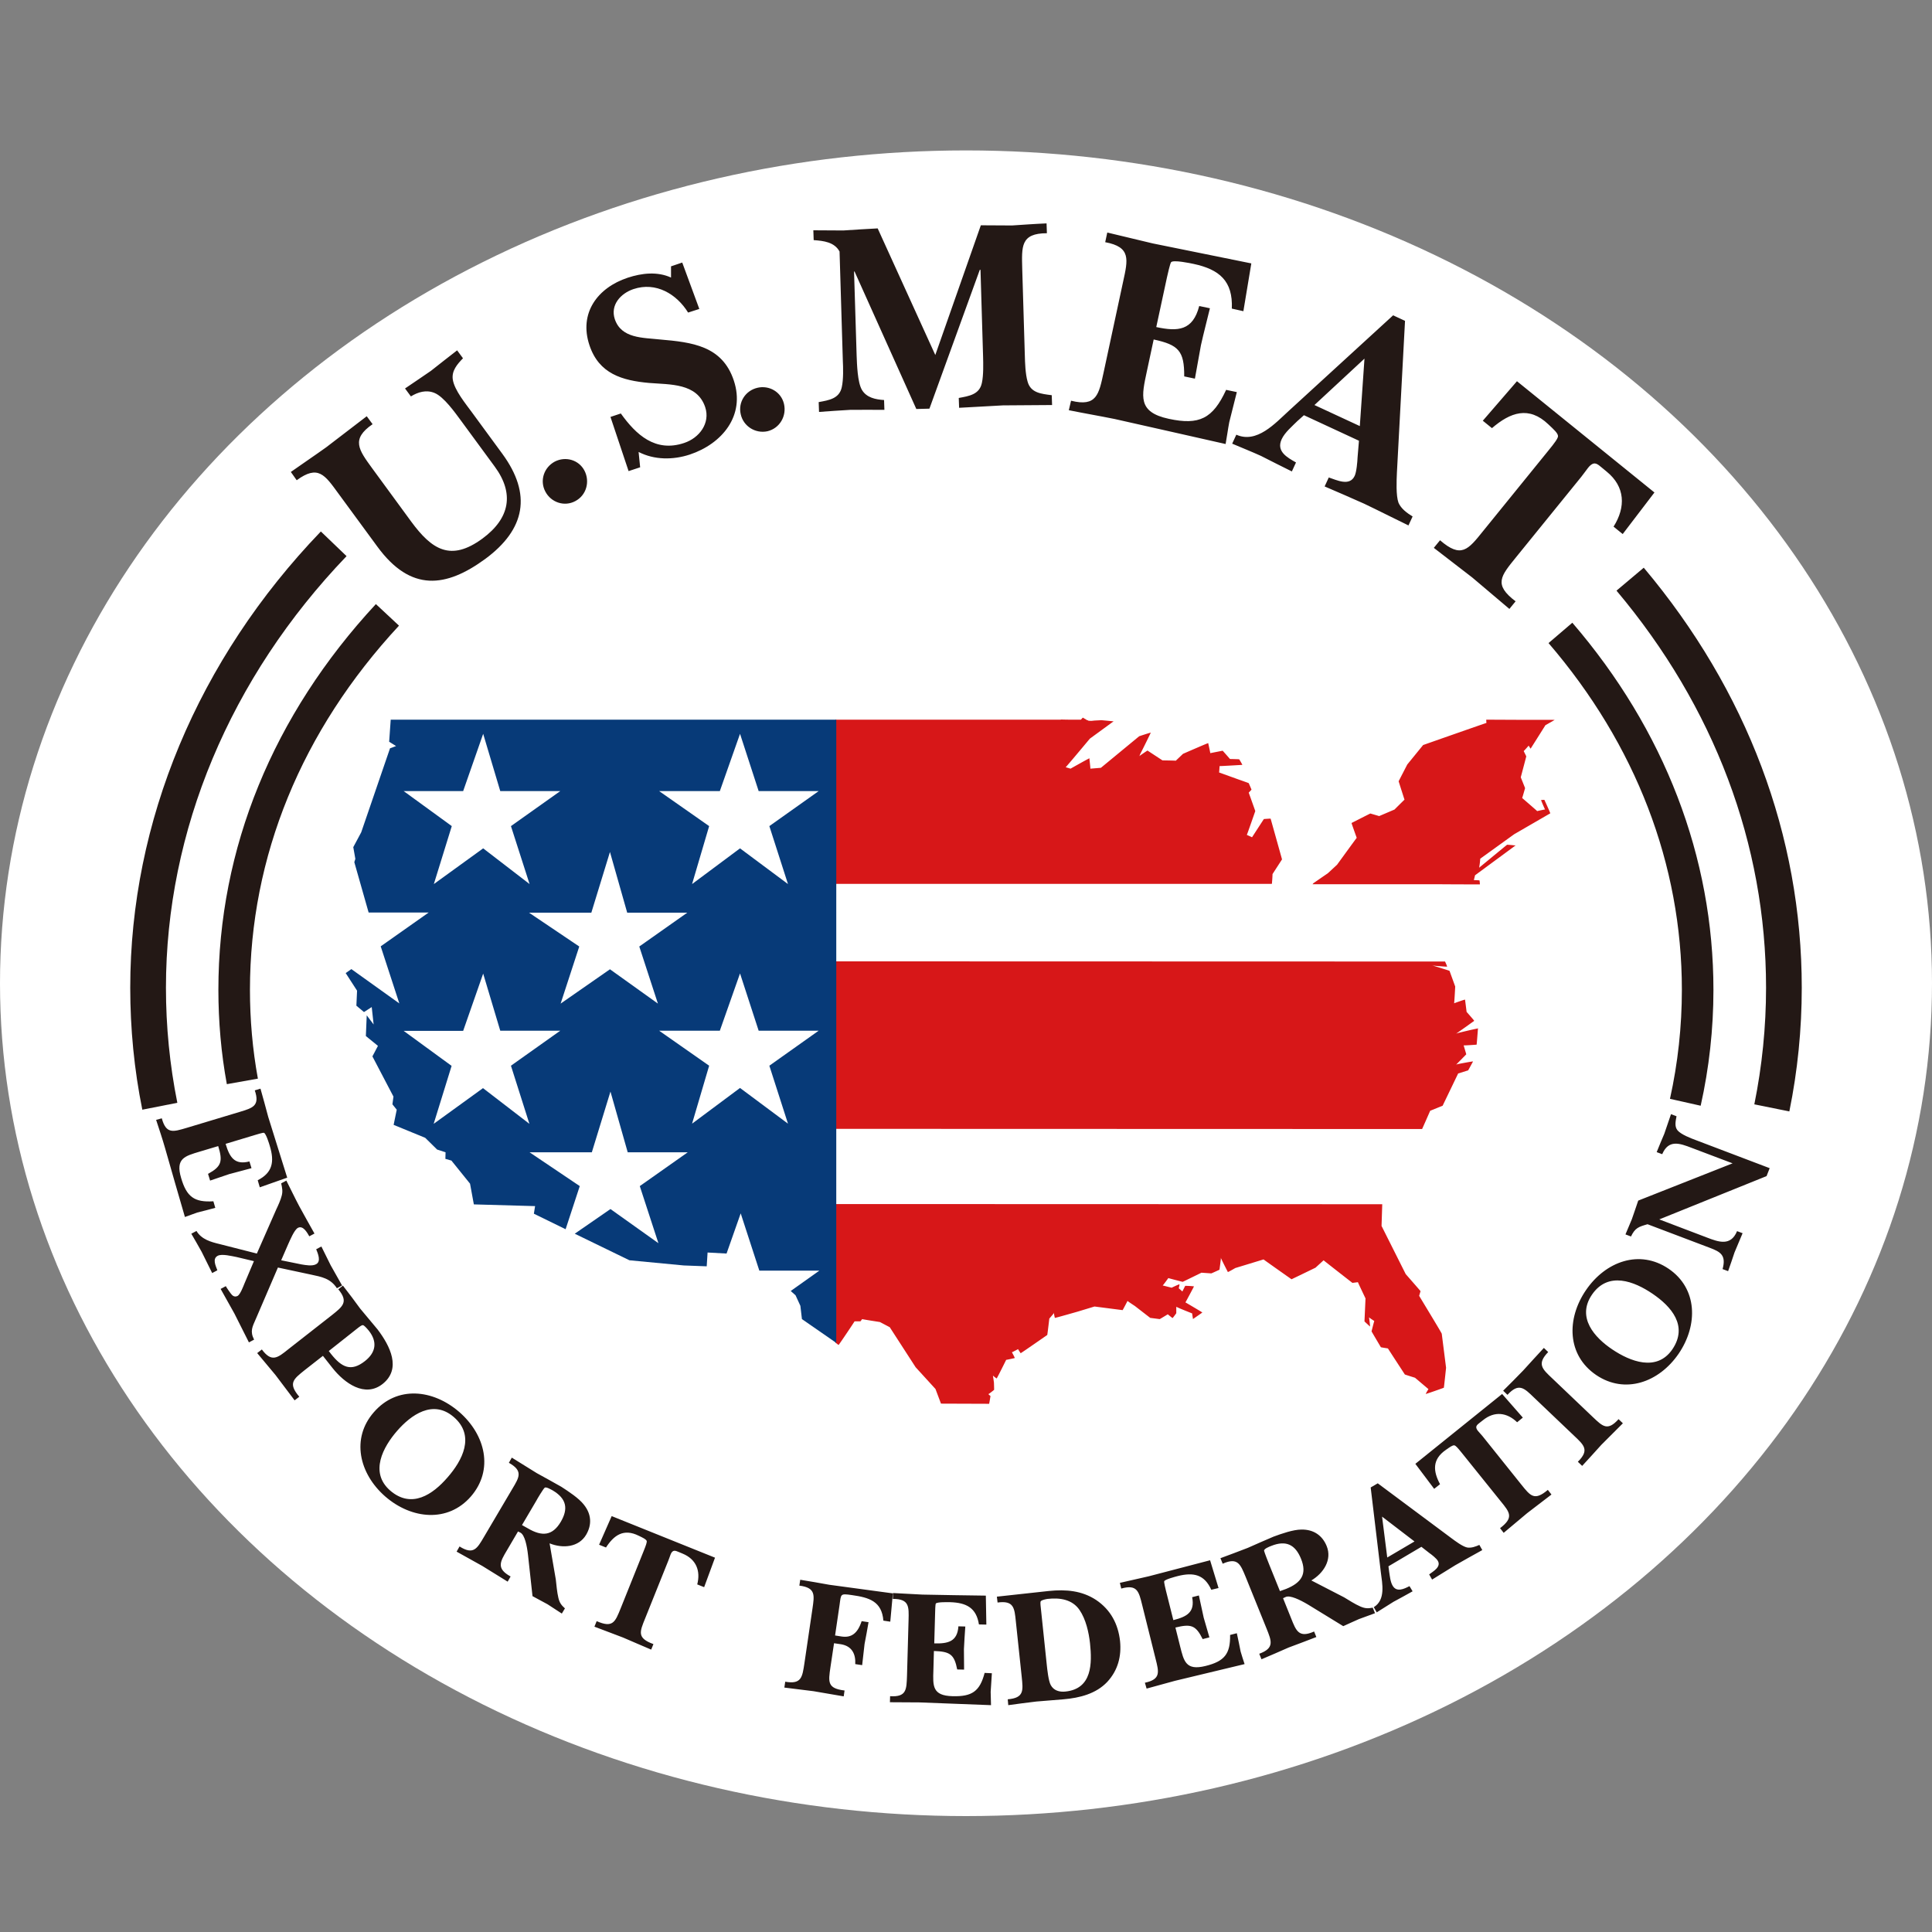
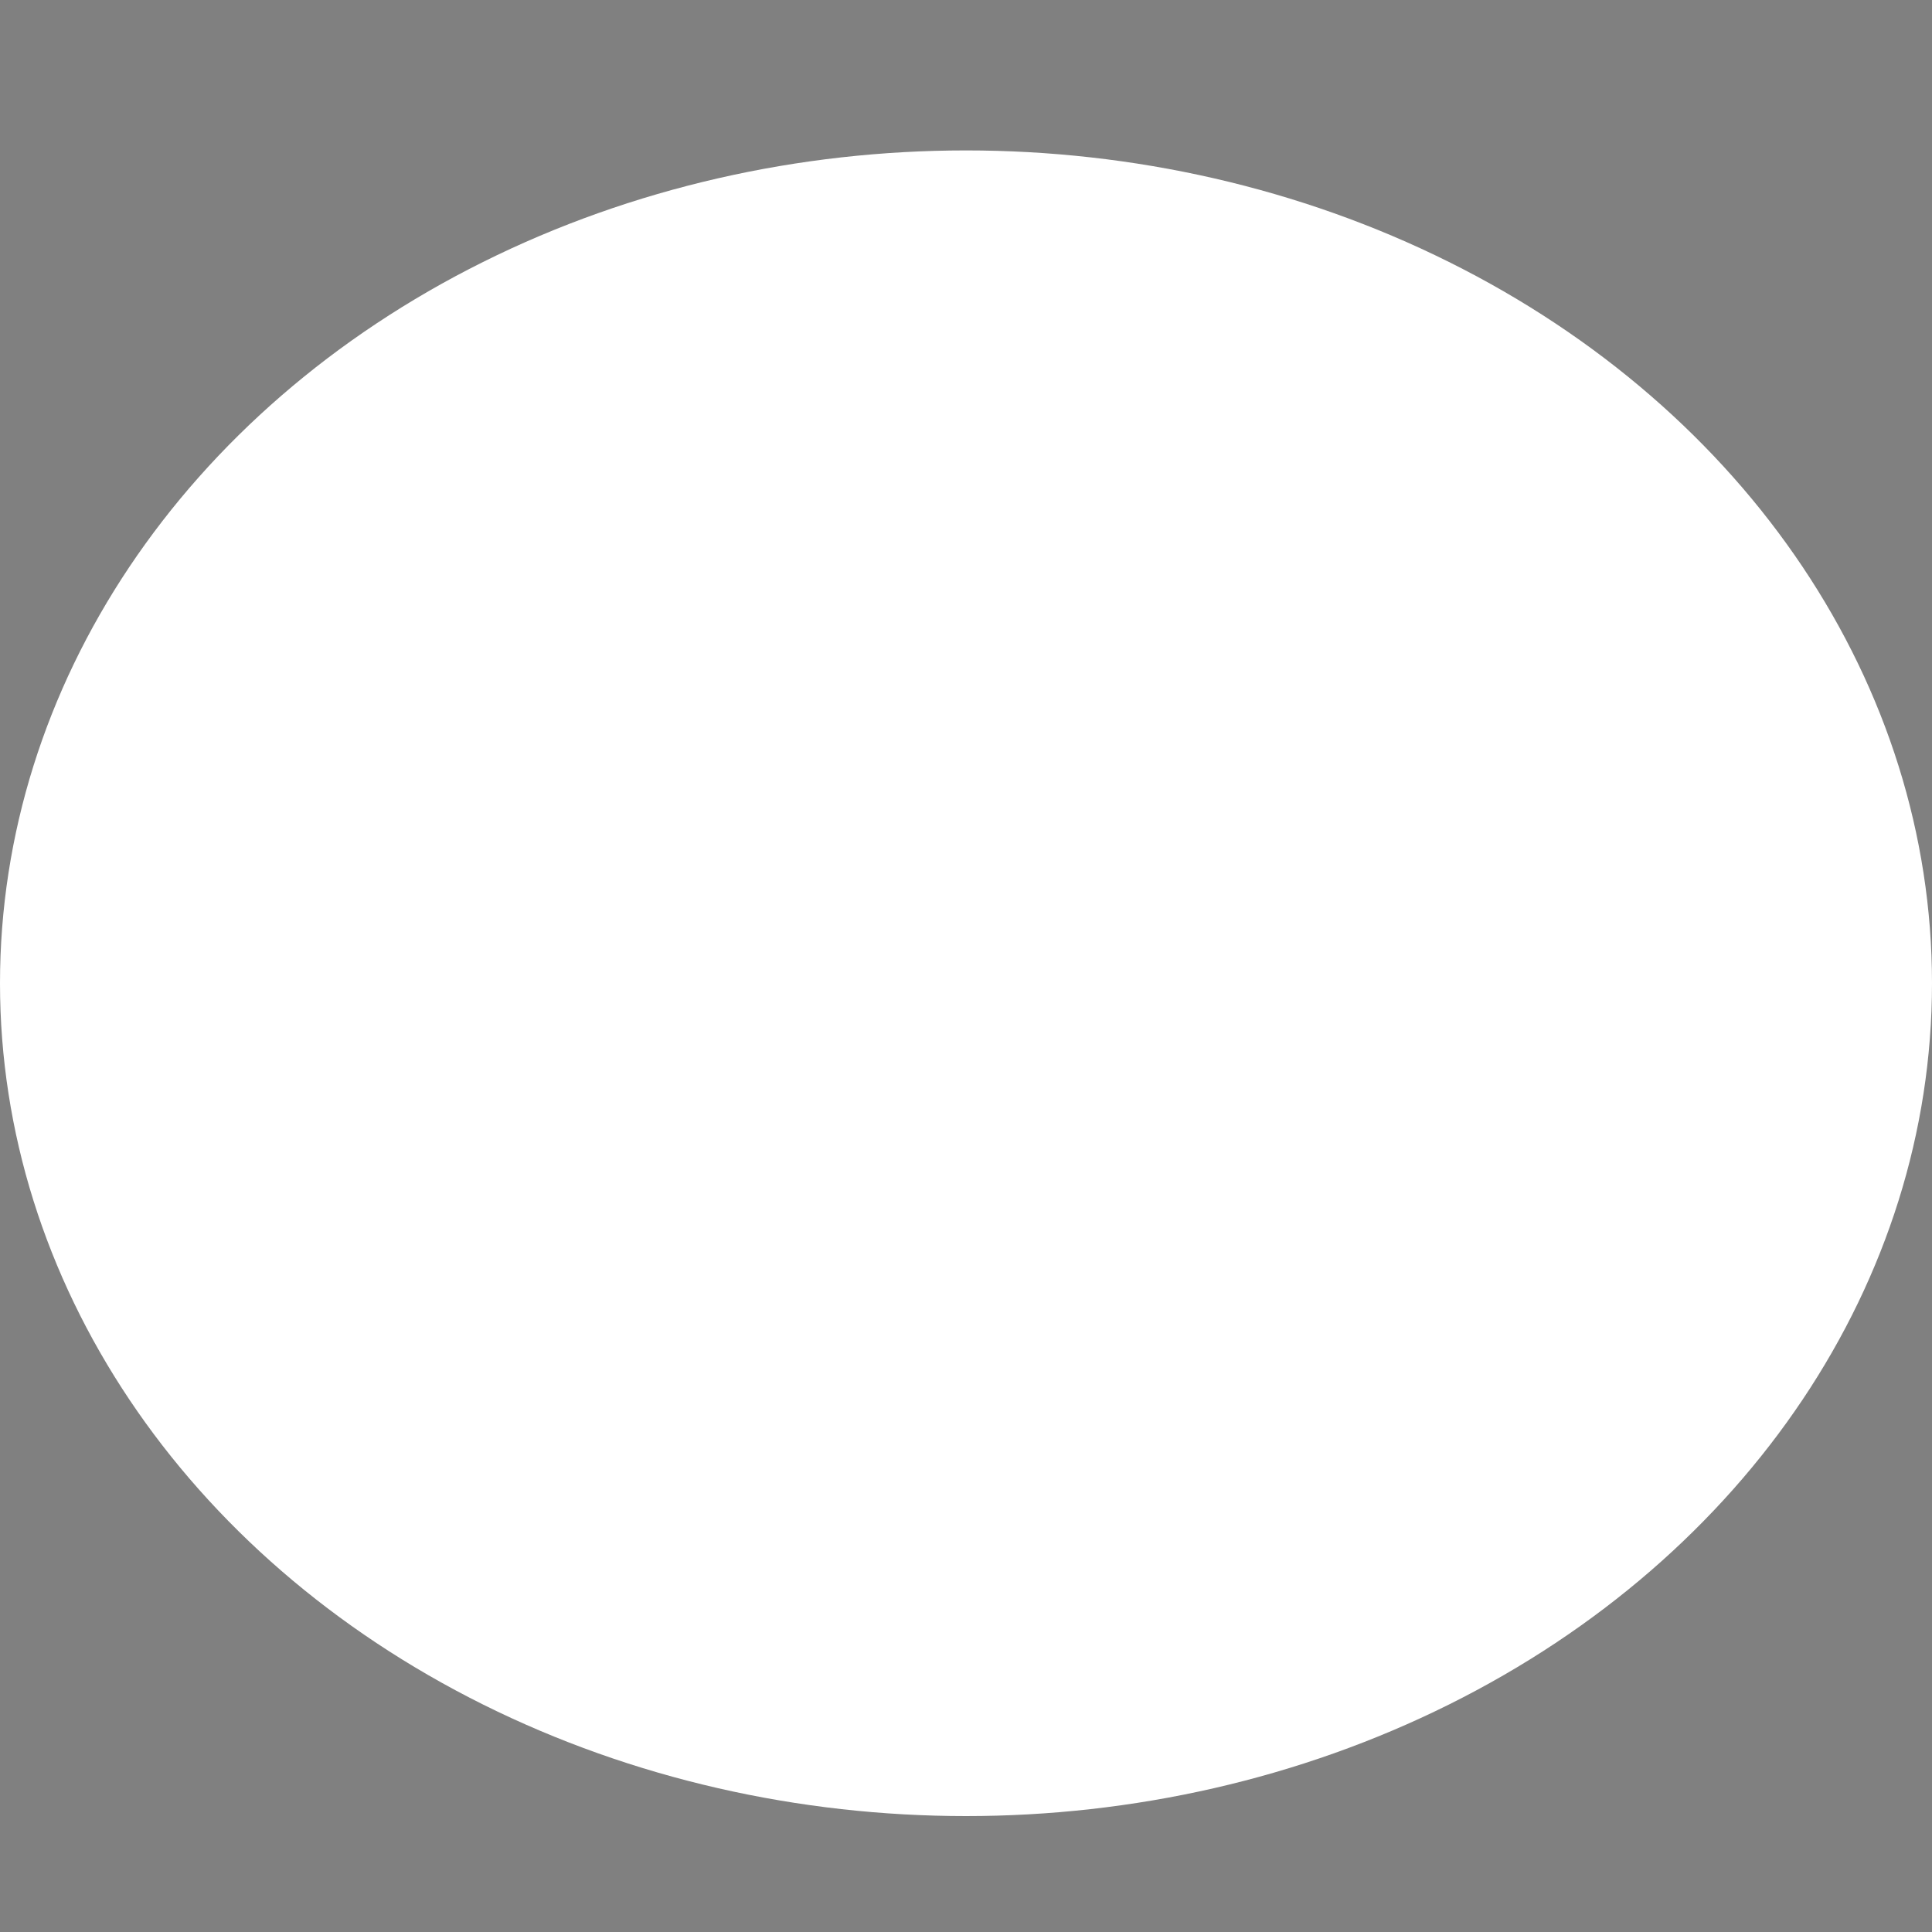
<svg xmlns="http://www.w3.org/2000/svg" width="112" height="112" viewBox="0 0 112 112">
  <rect x="0" y="0" width="112" height="112" fill="#808080" stroke="none" />
  <style>.st3{fill:#231815}.st4{fill:#d71718}</style>
  <g id="logo-trd">
    <ellipse cx="56" cy="57" rx="56" ry="48.28" fill="#fff" />
-     <path class="st3" d="M16.86 27.36c.68-.48 1.38-.95 2.05-1.43.79-.6 1.56-1.2 2.35-1.8l.34.46c-1.27.87-.8 1.49-.03 2.55l2.27 3.1c1.2 1.63 2.29 2.33 4.13.98 1.6-1.18 1.85-2.62.71-4.17l-1.96-2.67c-.34-.46-.99-1.38-1.53-1.6-.48-.2-.96-.05-1.37.2l-.34-.46c.5-.34 1.01-.68 1.5-1.02.5-.39 1.01-.8 1.52-1.19l.34.46c-.34.35-.67.73-.59 1.24.1.62.75 1.4 1.12 1.91l1.76 2.4c1.7 2.33 1.34 4.36-1.01 6.09-2.25 1.64-4.3 1.94-6.25-.73l-2.26-3.08c-.78-1.07-1.17-1.67-2.41-.76l-.34-.48zM31.61 28.49c-.33-.63-.08-1.39.55-1.73.62-.32 1.39-.11 1.72.52.33.63.12 1.43-.53 1.77-.63.34-1.41.08-1.74-.56zM37.11 27.09l-.67.22-1.05-3.14.6-.2c.88 1.23 2 2.27 3.67 1.71.88-.29 1.53-1.15 1.22-2.08-.47-1.4-2.04-1.3-3.25-1.4-1.56-.14-2.91-.53-3.46-2.19-.62-1.86.47-3.33 2.22-3.91.82-.27 1.72-.37 2.51-.01v-.65l.65-.22.99 2.69-.65.21c-.66-1.07-1.86-1.8-3.17-1.36-.74.25-1.35.92-1.08 1.74.38 1.13 1.63 1.07 2.62 1.18 1.85.16 3.61.36 4.28 2.38.68 2.04-.69 3.67-2.55 4.29-.97.32-2.06.32-2.97-.15l.09.89zM42.94 24.01c-.16-.7.28-1.37.97-1.53.68-.16 1.38.24 1.54.94.16.7-.25 1.41-.96 1.58-.7.15-1.4-.29-1.55-.99zM49.54 15.74h-.03l.15 4.88c.02.51.05 1.53.3 1.97.27.47.81.57 1.29.6l.02.57c-.67 0-1.32-.01-1.99 0-.6.03-1.19.08-1.8.12l-.02-.57c.6-.11 1.2-.2 1.34-.87.1-.45.08-1.13.06-1.53l-.19-6.33c-.3-.55-.93-.62-1.5-.66l-.02-.57c.57 0 1.16.01 1.74.01.67-.04 1.32-.09 1.99-.12l3.34 7.34 2.64-7.52c.6 0 1.21.01 1.81.01.64-.04 1.27-.09 2-.12l.02.57c-1.54 0-1.46.78-1.43 2.08l.15 5c.01.4.03 1.08.16 1.52.18.66.79.71 1.4.79l.02.57c-.96.01-1.9.01-2.85.02-.83.04-1.67.1-2.54.14l-.02-.57c.6-.11 1.2-.2 1.34-.87.1-.45.08-1.13.07-1.53l-.15-5.03h-.04l-2.92 8.05-.76.02-3.58-7.97zM62.09 23.23c1.49.37 1.61-.37 1.89-1.65l1.13-5.26c.28-1.28.46-2-1.04-2.28l.12-.56 2.63.63c1.9.39 3.82.77 5.72 1.16l-.46 2.77-.67-.15c.07-1.6-.72-2.27-2.21-2.59-.19-.04-1.18-.25-1.31-.1-.06.07-.21.75-.24.88l-.62 2.88c1.26.27 2.12.21 2.49-1.22l.62.13c-.17.71-.36 1.42-.52 2.14-.12.64-.23 1.3-.35 1.94l-.62-.13c.01-1.49-.34-1.83-1.77-2.14l-.39 1.82c-.31 1.46-.56 2.39 1.27 2.78 1.76.38 2.55-.01 3.32-1.68l.62.13c-.14.59-.3 1.16-.44 1.75-.08.42-.13.83-.21 1.26-2.14-.48-4.28-.97-6.43-1.45-.89-.18-1.77-.33-2.66-.51l.13-.55zM76.2 23.48l2.9-2.69-.27 3.91-2.63-1.22zm-.61.59l3.19 1.48-.08.96c-.01.26-.06.85-.17 1.08-.29.62-1.04.24-1.5.09l-.24.52c.76.33 1.54.66 2.29 1 .86.41 1.72.85 2.57 1.26l.24-.52c-.33-.2-.67-.45-.82-.8-.15-.42-.11-1.28-.09-1.74l.47-8.8-.69-.32-6.05 5.54c-.79.72-1.85 1.91-3.04 1.38l-.24.52c.56.24 1.12.46 1.67.71.6.3 1.19.61 1.79.9l.24-.52c-.51-.29-1.16-.64-.83-1.35.18-.39.61-.75.91-1.05l.38-.34zM94.07 30.96l-.53-.43c.72-1.14.67-2.32-.4-3.19-.4-.32-.54-.5-.75-.47-.25.06-.39.36-.72.77l-3.78 4.66c-.89 1.1-1.32 1.58-.03 2.56l-.36.44c-.72-.6-1.43-1.22-2.15-1.82-.74-.58-1.49-1.14-2.23-1.72l.36-.44c1.23 1.06 1.62.56 2.51-.55l3.78-4.66c.36-.44.55-.7.55-.83-.01-.17-.23-.37-.56-.68-1.13-1.08-2.2-.7-3.27.22l-.53-.43 1.98-2.29 7.97 6.45-1.84 2.41zM9.38 64.83c.25.93.67.78 1.42.56l3.09-.93c.75-.23 1.19-.34.88-1.25l.33-.1c.16.55.3 1.09.45 1.64.36 1.17.74 2.35 1.1 3.52l-1.59.56-.12-.41c.86-.44.98-1.07.7-1.99-.03-.11-.22-.73-.34-.76-.05-.02-.46.11-.53.13l-1.69.51c.23.78.52 1.24 1.38 1.02l.12.39c-.42.12-.85.22-1.28.34-.37.12-.75.26-1.12.38l-.12-.39c.79-.43.86-.73.59-1.61l-1.07.32c-.86.26-1.42.39-1.08 1.53.32 1.09.76 1.42 1.87 1.35l.11.38c-.35.1-.69.18-1.04.27-.24.08-.48.18-.72.26-.39-1.33-.77-2.66-1.15-3.99-.16-.56-.34-1.09-.52-1.64l.33-.09zM14.83 76.46c-.2.46-.35.71-.1 1.2l-.3.16c-.28-.55-.56-1.11-.84-1.67-.26-.48-.54-.95-.8-1.43l.3-.16c.04.08.3.46.36.51.1.1.21.11.32.06.16-.09.33-.55.4-.72l.55-1.3-1.01-.24c-.27-.05-.85-.2-1.09-.07-.32.17-.12.57-.02.84l-.3.16c-.21-.41-.4-.82-.61-1.23-.19-.35-.4-.7-.6-1.05l.3-.16c.29.49.84.64 1.34.76l2.16.55 1.13-2.57c.11-.23.25-.54.31-.78.07-.26.03-.45-.03-.72l.3-.16c.25.49.48.98.74 1.47.29.54.59 1.06.89 1.6l-.3.16c-.12-.21-.36-.65-.66-.49-.21.11-.46.72-.57.96l-.4.92 1.18.24c.24.04.62.11.84-.01.31-.16.11-.62.01-.87l.3-.16c.18.36.36.73.54 1.09l.66 1.17-.3.16c-.37-.57-.89-.66-1.5-.79l-1.92-.41-1.28 2.98zM19.06 78.32l1.63-1.29c.21-.17.3-.22.36-.21.06.02.19.15.33.32.52.66.4 1.27-.22 1.76-.81.64-1.35.37-1.97-.41l-.13-.17zm-2.35-.1c-.61.49-.96.78-1.53.01l-.27.21c.37.45.71.85 1.06 1.27l1.11 1.47.27-.21c-.66-.78-.35-1.01.31-1.54l1.06-.83.56.71c.69.87 1.87 1.73 2.9.92 1.11-.88.43-2.21-.29-3.16-.33-.4-.68-.81-1.01-1.21-.32-.44-.64-.87-1-1.33l-.27.21c.62.74.24 1.01-.37 1.5l-2.53 1.98zM26.31 82.15c1.26 1.09.48 2.53-.36 3.49-.86 1-2.09 1.84-3.33.77-1.22-1.06-.4-2.54.4-3.46.8-.92 2.08-1.85 3.29-.8zm-3.98 4.6c1.53 1.33 3.64 1.53 4.97 0 1.33-1.54.85-3.57-.68-4.9-1.53-1.32-3.61-1.53-4.95.02-1.32 1.51-.86 3.55.66 4.88zM30.26 88.41l.83-1.41c.06-.12.4-.68.48-.75.08-.08.37.1.47.15.81.48.91 1.07.47 1.82-.48.81-1.08.87-1.91.38l-.34-.19zm1.6 1.06c.77.31 1.69.23 2.12-.5.34-.58.31-1.19-.13-1.74-.29-.38-.91-.78-1.31-1.04-.47-.27-.95-.53-1.42-.79-.49-.3-.96-.6-1.45-.9l-.17.3c.84.47.6.84.2 1.51l-1.64 2.78c-.4.68-.61 1.07-1.42.56l-.17.3c.5.28.99.55 1.49.83.49.3.98.61 1.47.91l.17-.3c-.84-.46-.61-.85-.21-1.52l.64-1.09.14.07c.25.13.38.76.44 1.3l.26 2.38c.29.16.58.31.87.47.28.18.56.36.83.54l.18-.3c-.21-.19-.31-.32-.38-.61-.08-.34-.11-.72-.15-1.07l-.36-2.09zM40.82 92.01l-.4-.16c.2-.78-.05-1.46-.86-1.79-.3-.12-.42-.2-.54-.14-.14.08-.16.27-.28.56l-1.34 3.34c-.32.79-.48 1.14.48 1.49l-.13.32c-.55-.23-1.09-.47-1.63-.7-.55-.21-1.11-.42-1.66-.63l.13-.32c.94.41 1.07.05 1.39-.74l1.34-3.34c.13-.32.19-.5.17-.57-.04-.1-.21-.18-.46-.3-.88-.44-1.44-.03-1.9.68l-.4-.16.73-1.66 5.99 2.41-.63 1.71zM48.41 94.81l.38.06c.54.08.92-.15 1.16-.89l.4.06c-.07.43-.15.84-.23 1.26-.05.41-.09.82-.14 1.23l-.4-.06c.03-.59-.19-1.04-.82-1.15l-.41-.06-.21 1.4c-.12.84-.19 1.22.82 1.34l-.05.34-1.75-.3-1.69-.21.05-.34c.95.17.99-.28 1.11-1.05l.47-3.19c.11-.77.2-1.21-.76-1.33l.05-.34c.57.09 1.12.19 1.68.29 1.23.17 2.45.33 3.69.5l-.15 1.64-.4-.06c-.09-1.12-.82-1.34-1.82-1.48-.69-.1-.63-.07-.72.57l-.26 1.77zM51.6 98.33c.96.06.95-.39.98-1.18l.09-3.23c.02-.78.05-1.23-.91-1.23l.01-.34 1.7.09c1.22.03 2.46.04 3.68.06l.03 1.68-.43-.01c-.15-.95-.71-1.26-1.67-1.29-.12 0-.76-.02-.83.08-.03.05-.04.46-.04.54l-.05 1.77c.81.02 1.34-.11 1.4-.99l.4.01c-.03.44-.06.87-.08 1.31 0 .39.01.79.01 1.19l-.4-.01c-.17-.88-.42-1.04-1.35-1.07l-.03 1.12c-.03.9-.07 1.47 1.11 1.5 1.13.03 1.58-.28 1.86-1.35l.42.02c-.02.36-.05.71-.07 1.08 0 .26.02.51.02.77-1.38-.05-2.77-.11-4.15-.16-.57-.01-1.13 0-1.71-.01l.01-.35zM60.32 93.05c0-.06-.02-.19.02-.23.06-.07.31-.12.39-.13.72-.08 1.43.03 1.85.64.37.54.54 1.3.61 1.94.12 1.15.13 2.63-1.42 2.79-.36.04-.69-.06-.86-.38-.13-.24-.2-.9-.23-1.19l-.36-3.44zm-1.87 5.8c.54-.07 1.08-.15 1.62-.21.53-.05 1.06-.08 1.59-.13.93-.08 1.88-.32 2.53-1.01.62-.67.83-1.49.74-2.37-.11-.98-.54-1.81-1.39-2.38-.82-.54-1.75-.62-2.73-.52l-3.02.33.04.34c.95-.13.98.32 1.06 1.1l.34 3.21c.08.78.15 1.22-.81 1.3l.03.34zM66.37 97.55c.94-.2.81-.63.62-1.39l-.78-3.13c-.19-.76-.28-1.2-1.21-.94l-.08-.33c.56-.13 1.11-.25 1.67-.38 1.18-.31 2.38-.62 3.56-.93l.49 1.61-.42.1c-.4-.88-1.02-1.03-1.96-.79-.11.03-.74.19-.77.3-.02.05.08.46.1.54l.43 1.71c.79-.2 1.26-.46 1.09-1.33l.39-.1c.1.43.18.86.28 1.29l.33 1.14-.39.1c-.4-.81-.68-.89-1.58-.67l.27 1.08c.22.87.33 1.43 1.47 1.15 1.1-.27 1.45-.7 1.43-1.8l.39-.1c.08.36.15.7.22 1.06.07.25.15.48.23.73-1.35.33-2.69.64-4.04.97l-1.64.45-.1-.34zM74.2 92.24l-.61-1.51c-.05-.12-.29-.73-.31-.83-.01-.12.31-.24.41-.28.87-.35 1.4-.07 1.73.74.36.88.03 1.39-.86 1.75l-.36.13zm1.82-.62c.71-.42 1.21-1.2.89-1.99-.25-.62-.76-.97-1.46-.96-.48 0-1.16.24-1.62.41-.5.21-.99.43-1.49.65-.53.21-1.06.4-1.59.6l.13.32c.88-.39 1.03.04 1.33.76l1.21 2.99c.29.73.48 1.14-.42 1.47l.13.32c.53-.22 1.04-.45 1.57-.68.53-.2 1.08-.4 1.61-.61l-.13-.32c-.88.39-1.04-.03-1.33-.76l-.47-1.17c.05-.02.1-.05.15-.07.25-.12.83.16 1.3.44l2.04 1.25c.3-.13.6-.28.91-.41.31-.12.62-.22.93-.34l-.13-.32c-.28.05-.44.05-.72-.07-.32-.14-.64-.35-.94-.53l-1.9-.98zM80.42 90.29l-.3-2.37L82 89.36l-1.58.93zm.07.51l1.91-1.13.46.36c.13.09.41.31.49.45.21.35-.26.61-.5.79l.17.3c.45-.27.89-.56 1.34-.83.52-.3 1.05-.59 1.57-.88l-.17-.3c-.22.1-.47.19-.71.15-.27-.06-.68-.37-.91-.54l-4.27-3.18-.41.24.59 4.93c.08.64.29 1.58-.41 2.01l.17.3c.32-.2.65-.41.97-.61.37-.2.74-.4 1.11-.61l-.18-.3c-.33.17-.75.37-.98-.03-.13-.22-.16-.56-.2-.81l-.04-.31zM88.28 82.18l-.33.27c-.58-.56-1.3-.67-1.98-.12-.25.2-.38.27-.39.4 0 .16.16.28.36.52l2.25 2.81c.53.66.76.97 1.54.31l.21.27-1.41 1.08c-.45.38-.9.76-1.36 1.14l-.21-.27c.81-.62.57-.91.03-1.57l-2.26-2.81c-.22-.27-.34-.41-.42-.42-.1-.02-.26.1-.49.26-.81.56-.74 1.24-.34 1.99l-.34.27-1.09-1.45 5.03-4.05 1.2 1.37zM88.93 81.02c-.57-.55-.88-.88-1.54-.16l-.25-.24c.39-.39.78-.77 1.16-1.17.4-.44.8-.88 1.2-1.31l.25.24c-.68.7-.33.99.24 1.53l2.35 2.24c.57.54.85.83 1.49.12l.25.24-1.25 1.25c-.37.41-.74.82-1.11 1.22l-.25-.24c.69-.68.35-.97-.22-1.51l-2.32-2.21zM92.29 75.05c.94-1.37 2.45-.77 3.51-.05 1.09.74 2.07 1.86 1.15 3.22-.91 1.33-2.47.69-3.48.01-1.02-.68-2.09-1.85-1.18-3.18zm5.02 3.43c1.14-1.67 1.1-3.79-.58-4.93-1.68-1.14-3.65-.43-4.79 1.24-1.14 1.67-1.1 3.77.59 4.92 1.67 1.13 3.64.43 4.78-1.23zM96.19 70.69l2.76 1.05c.68.26 1.38.52 1.75-.37l.32.12c-.15.37-.32.75-.47 1.12-.12.36-.24.72-.37 1.08l-.32-.12c.22-.81-.12-1-.76-1.24l-3.59-1.36c-.52.15-.72.21-.96.71l-.32-.12c.12-.3.25-.58.37-.88.13-.36.24-.71.37-1.08l5.47-2.16-2.38-.9c-.68-.26-1.33-.5-1.7.37l-.32-.12c.14-.36.29-.7.44-1.06l.39-1.14.32.12c-.05.28-.13.59.06.82.21.24.75.45 1.05.56l4.29 1.63-.18.46-6.22 2.51zM12.66 57.38c0 1.83.16 3.68.49 5.47l1.8-.32c-.31-1.69-.46-3.43-.46-5.15 0-7.72 2.99-15.02 8.64-21.11l-1.34-1.25c-5.97 6.44-9.13 14.17-9.13 22.36zM89.77 37.28c5.06 5.89 7.73 12.83 7.73 20.1 0 2.12-.23 4.25-.69 6.32l1.78.4c.49-2.19.74-4.45.74-6.71 0-7.7-2.83-15.07-8.18-21.29l-1.38 1.18z" />
-     <path class="st3" d="M7.55 57.26c0 2.37.23 4.75.7 7.07l2.03-.4c-.44-2.19-.66-4.43-.66-6.67 0-9.1 3.72-17.98 10.47-25.02l-1.49-1.43C11.47 38.23 7.55 47.62 7.55 57.26zM93.71 34.24c5.67 6.74 8.67 14.7 8.67 23.02 0 2.27-.23 4.54-.68 6.76l2.03.41c.48-2.35.72-4.76.72-7.17 0-8.81-3.17-17.23-9.16-24.35l-1.58 1.33z" />
-     <path class="st4" d="M73.73 51.22l.01-.03v-.05c.02-.16.03-.47.03-.47l.55-.85c0-.01-.66-2.36-.66-2.36-.01-.01-.39.02-.39.02-.01.01-.69 1.06-.69 1.06 0-.01-.3-.14-.3-.14.01 0 .49-1.38.49-1.38 0-.01-.38-1.07-.38-1.07l.16-.17c0-.02-.16-.38-.16-.38-.01-.01-.61-.22-.61-.22l-1.11-.4c.01 0 .03-.37.03-.37 0 .01 1.32-.07 1.32-.07l-.01-.01h.01L72 44.3c-.03-.07-.16-.28-.16-.28 0-.01-.54-.02-.54-.02 0-.01-.42-.48-.42-.48-.01 0-.72.14-.72.14 0-.05-.12-.58-.12-.58h-.01l-.02.01c-.15.05-1.43.61-1.43.61l-.42.4c0-.01-.77-.02-.77-.02l-.87-.57c-.01 0-.42.28-.47.32l.06-.14c.18-.34.6-1.21.6-1.21h-.02v-.01l-.05.02c-.15.04-.6.19-.6.19l-2.22 1.83-.61.05v-.01c0-.08-.06-.6-.06-.6l-.01.01-.03.02c-.2.1-1.05.58-1.05.58s-.26-.08-.28-.08l.05-.06c.25-.28 1.35-1.6 1.35-1.6l1.37-1h-.02l.01-.01h-.06c-.17-.02-.63-.06-.63-.06s-.37.02-.59.03h.2l-.37.02-.02-.02h.02s.08 0 .17-.01c-.1 0-.19-.01-.24-.02l-.03-.02-.22-.13-.11.12H48.44l-.01 9.52h25.3v-.02zM72 44.33h-.05.05zm-1.97-1.25c0 .01 0 .01 0 0zm-3.94.72l-.06.04.01-.01c.01-.01.02-.02.05-.03zm.61-1.33s-.03.05-.06.12l.05-.11.01-.01zm-3.55 1.48v.02-.02zm-1.36.53l-.01-.01.01.01zm2.76-2.68c-.01 0-.06.03-.12.08l.11-.08h.01zm-2.51-.08h-.53c-.01 0-.02-.01-.02-.01s.27.01.55.01zM85.81 49.78l1.97-1.42 2.09-1.21c.01-.02-.34-.78-.34-.78-.01-.01-.19.01-.19.01v.01l.01.03c.04.11.21.5.22.51h-.02c-.04 0-.44.09-.44.09 0-.01-.87-.76-.87-.76.01 0 .17-.57.17-.57 0-.01-.25-.63-.25-.63 0 .01.32-1.21.32-1.21 0-.01-.15-.31-.15-.31.01 0 .29-.31.29-.32 0 .02.11.18.11.18l.01-.01.03-.05c.16-.25.82-1.3.82-1.3l.53-.3h-.02l.02-.01h-1.85l-2.11-.01v.03c0 .05.01.16.01.16 0-.01-3.67 1.28-3.67 1.28l-.92 1.13-.5.97c0 .01.34 1.07.34 1.07-.01 0-.58.57-.58.57l-.89.38c.01 0-.51-.15-.51-.15-.01 0-1.09.55-1.09.55 0 .03.3.86.3.86 0-.01-1.14 1.56-1.14 1.56l-.53.49-.87.6h.02l-.01.01c-.01.01-.03.02-.03.02h.01l-.01.01h7.23c1.19.01 2.47.01 2.47.01v-.02c0-.06-.02-.21-.02-.21-.01-.01-.31-.02-.33-.02.01-.03.07-.28.07-.28l2.35-1.73h-.02.01-.05c-.12-.02-.43-.04-.43-.04-.01 0-1.57 1.29-1.62 1.33v-.04c.04-.16.06-.48.06-.48zm2.82-6.57c-.01 0-.01.01 0 0zm.72 3.17s.01 0 0 0zm.22.53c.01.01 0 0 0 0zm-.83-3.53zm1.37-1.64c-.01 0-.04.02-.07.03l.05-.03h.02zm-3.53-.02h-.42.42zm-1.97 9.51h0zm3.25-2.25c-.01 0-.09.06-.2.14l.19-.14h.01zm-1.97 1.18l-.13.11v-.01c.02-.01.06-.04.13-.1zM85.66 59.62l-.03.01c-.19.03-1.07.24-1.2.28l.1-.07c.28-.19.93-.66.93-.66l-.01-.01v-.01c-.04-.06-.43-.5-.43-.5 0-.02-.09-.71-.09-.71h-.01c-.07.01-.6.2-.62.21v-.03c.02-.16.06-.94.06-.94l-.33-.91c-.01-.01-.75-.24-.95-.3h.05c.22.03.76.06.76.06v-.01l-.01-.03c-.02-.07-.11-.26-.11-.26l-35.33-.01-.01 9.71 34.01.01c.01-.01.47-1.06.47-1.06l.72-.29.9-1.87.58-.18c.01-.01.28-.51.28-.51h-.01l.01-.01-.07.01c-.21.03-.83.15-.89.16l.06-.06c.15-.15.51-.52.51-.52 0-.02-.15-.51-.15-.52h.01c.07.01.74-.04.74-.04.01-.01.08-.95.08-.95h-.02v.01zm-1.12.27l-.14.03.02-.01c.03 0 .06-.01.12-.02zm.91-.71s-.01 0 0 0zm-.53-1.22zm-.61.2l-.02.01c.01-.01.01-.01.02-.01zM83.14 56l-.11-.03h.03c.01.01.04.02.08.03zm.74.03s-.02 0-.03-.01l.03.01c0-.01 0 0 0 0zm1.51 5.52s-.02.03-.03.05l.03-.05zm-.88.17l-.1.02.01-.01c.01 0 .05-.01.09-.01zm.33-1.09v-.01.01zm.82-1s0 .01-.01.03l.01-.03zM82.27 75.12l.08-.27c0-.01-.86-.99-.86-.99l-1.4-2.79.04-1.26-31.69-.01-.01 8.02v.01l.18.14.01-.01c.06-.06.92-1.35.92-1.36h.34c.01-.01.1-.13.1-.13 0 .01 1.03.17 1.03.17l.57.3 1.5 2.32 1.15 1.26.32.85 2.79.01c.01-.01.08-.45.08-.45-.01-.01-.12-.1-.12-.11l.01-.01c.04-.01.32-.24.32-.24v-.04c0-.11-.01-.38-.01-.38s-.05-.37-.06-.4l.02.01c.05.05.19.15.19.15l.01-.01.01-.01c.06-.09.54-1.06.54-1.06 0 .01.49-.1.49-.1v-.01-.02a4.09 4.09 0 00-.16-.31c.01.01.36-.18.36-.18 0 .02.15.24.15.24l.01-.01c.08-.04 1.53-1.05 1.53-1.05.01-.01.12-.95.12-.95s.26-.3.27-.32v.01c0 .06.05.27.05.27.02.01 1.31-.36 1.31-.36l.99-.3 1.63.21c.01-.01.28-.52.28-.53h.01c.02.03.42.29.42.29l.89.69c.01 0 .55.07.55.07.01 0 .47-.28.47-.28 0 .01.27.22.27.22.02 0 .22-.28.22-.28v-.04-.33l.03.01c.15.08.89.37.89.37 0 .03.05.33.05.33l.01-.01.04-.03c.12-.08.49-.34.49-.34l-.01-.01-.03-.02c-.17-.11-.94-.56-.94-.56.01 0 .5-.93.5-.93h-.04c-.1-.02-.47-.03-.47-.03-.01.01-.16.32-.17.33-.01-.02-.21-.19-.21-.19.01 0 .05-.22.05-.22h-.02v-.01l-.04.02c-.11.04-.4.18-.4.18s-.51-.13-.52-.13l.02-.02c.06-.06.31-.41.31-.41 0 .01.83.22.83.22.01 0 1.09-.53 1.09-.53l.57.04c.01 0 .47-.21.47-.21.01-.01.08-.59.09-.67l.03.06c.09.2.37.74.37.74.02.01.43-.23.43-.23l1.64-.5c0 .01 1.62 1.15 1.62 1.15.01 0 1.39-.67 1.39-.67l.47-.43c0 .01 1.67 1.31 1.67 1.31.01 0 .32-.04.32-.04 0 .02.44.94.44.94l-.06 1.33c0 .01.32.3.32.3v-.02l.01.01-.01-.05c-.01-.13-.05-.45-.06-.47l.03.02c.06.05.28.19.28.19-.01 0-.16.6-.16.6 0 .01.54.92.54.92.01.01.41.07.41.07 0 .01.98 1.51.98 1.51.01.01.59.19.59.19l.78.66c-.01 0-.16.27-.16.27h.02l-.01.01.09-.03c.26-.08.95-.33.95-.33.01-.01.13-1.16.13-1.16l-.25-1.97c.01-.03-1.31-2.19-1.31-2.2zm-2.16-5.28c0-.01 0-.01 0 0zM57.29 80.83zm.26-1.07v-.02.02zm1.26-1.05h-.03.03zm2.25-2.58l.02-.03v.01c.01 0 0 .01-.02.02zm.09.25zm4.19-.97zm2.83.37v-.02.02zm.99.69v-.01.01zm.52-.37s-.03.02-.04.02l.04-.02zm-.48-1.51s-.01.02-.03.04l.03-.04zm-.64.29c-.01 0 0 0 0 0zm-.19-.4s-.01.01-.01.02l.01-.02zm-.94.06l-.03-.01c.01.01.03.01.03.01zm3.33-1.56l.01-.06.01.01c-.01.01-.01.03-.02.05zm.42.74zm8.25 3.16s-.02-.02-.03-.04l.03.03v.01zm-.06-.49l-.01-.04v.01c.01.01.01.02.01.03zm3.31 4.38s.02-.02.02-.03l-.01.02c0 .01-.01.01-.01.01z" />
-     <path d="M22.65 41.72L22.56 43l.4.25-.35.13-1.67 4.87-.46.86.12.68-.06.19.83 2.92h3.48l-2.78 1.96 1.08 3.31-2.78-1.99-.33.23.66 1.02-.04.87.44.37.45-.29.11 1.01-.4-.53-.05 1.2.7.57-.32.61 1.22 2.33-.06.45.25.31-.18.88 1.83.75.69.68.49.16-.01.38.35.1 1.08 1.34.22 1.2 3.55.1-.07.44 1.84.9.82-2.5-2.91-1.96h3.61l1.08-3.52 1 3.52h3.48l-2.78 1.96 1.08 3.31-2.78-1.98-2.07 1.43 3.17 1.54 3.15.3 1.33.05.05-.8 1.1.06.82-2.33 1.08 3.32h3.48l-1.66 1.18.28.25.28.61.09.77 1.56 1.08.43.3V41.72H22.65zm.75 4.14h3.45l1.16-3.32.99 3.32h3.48l-2.86 2.03 1.08 3.36-2.69-2.07-2.86 2.07 1.04-3.36-2.79-2.03zm7.29 19.29L28 63.08l-2.86 2.07 1.04-3.36-2.78-2.03h3.45l1.16-3.32.99 3.31h3.48l-2.86 2.03 1.07 3.37zm4.67-8.96l-2.86 1.99 1.08-3.31-2.91-1.96h3.61l1.08-3.52 1 3.52h3.48l-2.78 1.96 1.08 3.31-2.78-1.99zm9.24 5.59l1.08 3.36-2.78-2.07-2.78 2.07.99-3.36-2.9-2.03h3.52l1.17-3.32 1.08 3.32h3.48l-2.86 2.03zm0-13.89l1.08 3.36-2.78-2.07-2.78 2.07.99-3.36-2.9-2.03h3.52l1.17-3.32 1.08 3.32h3.48l-2.86 2.03z" fill="#073a78" />
  </g>
</svg>